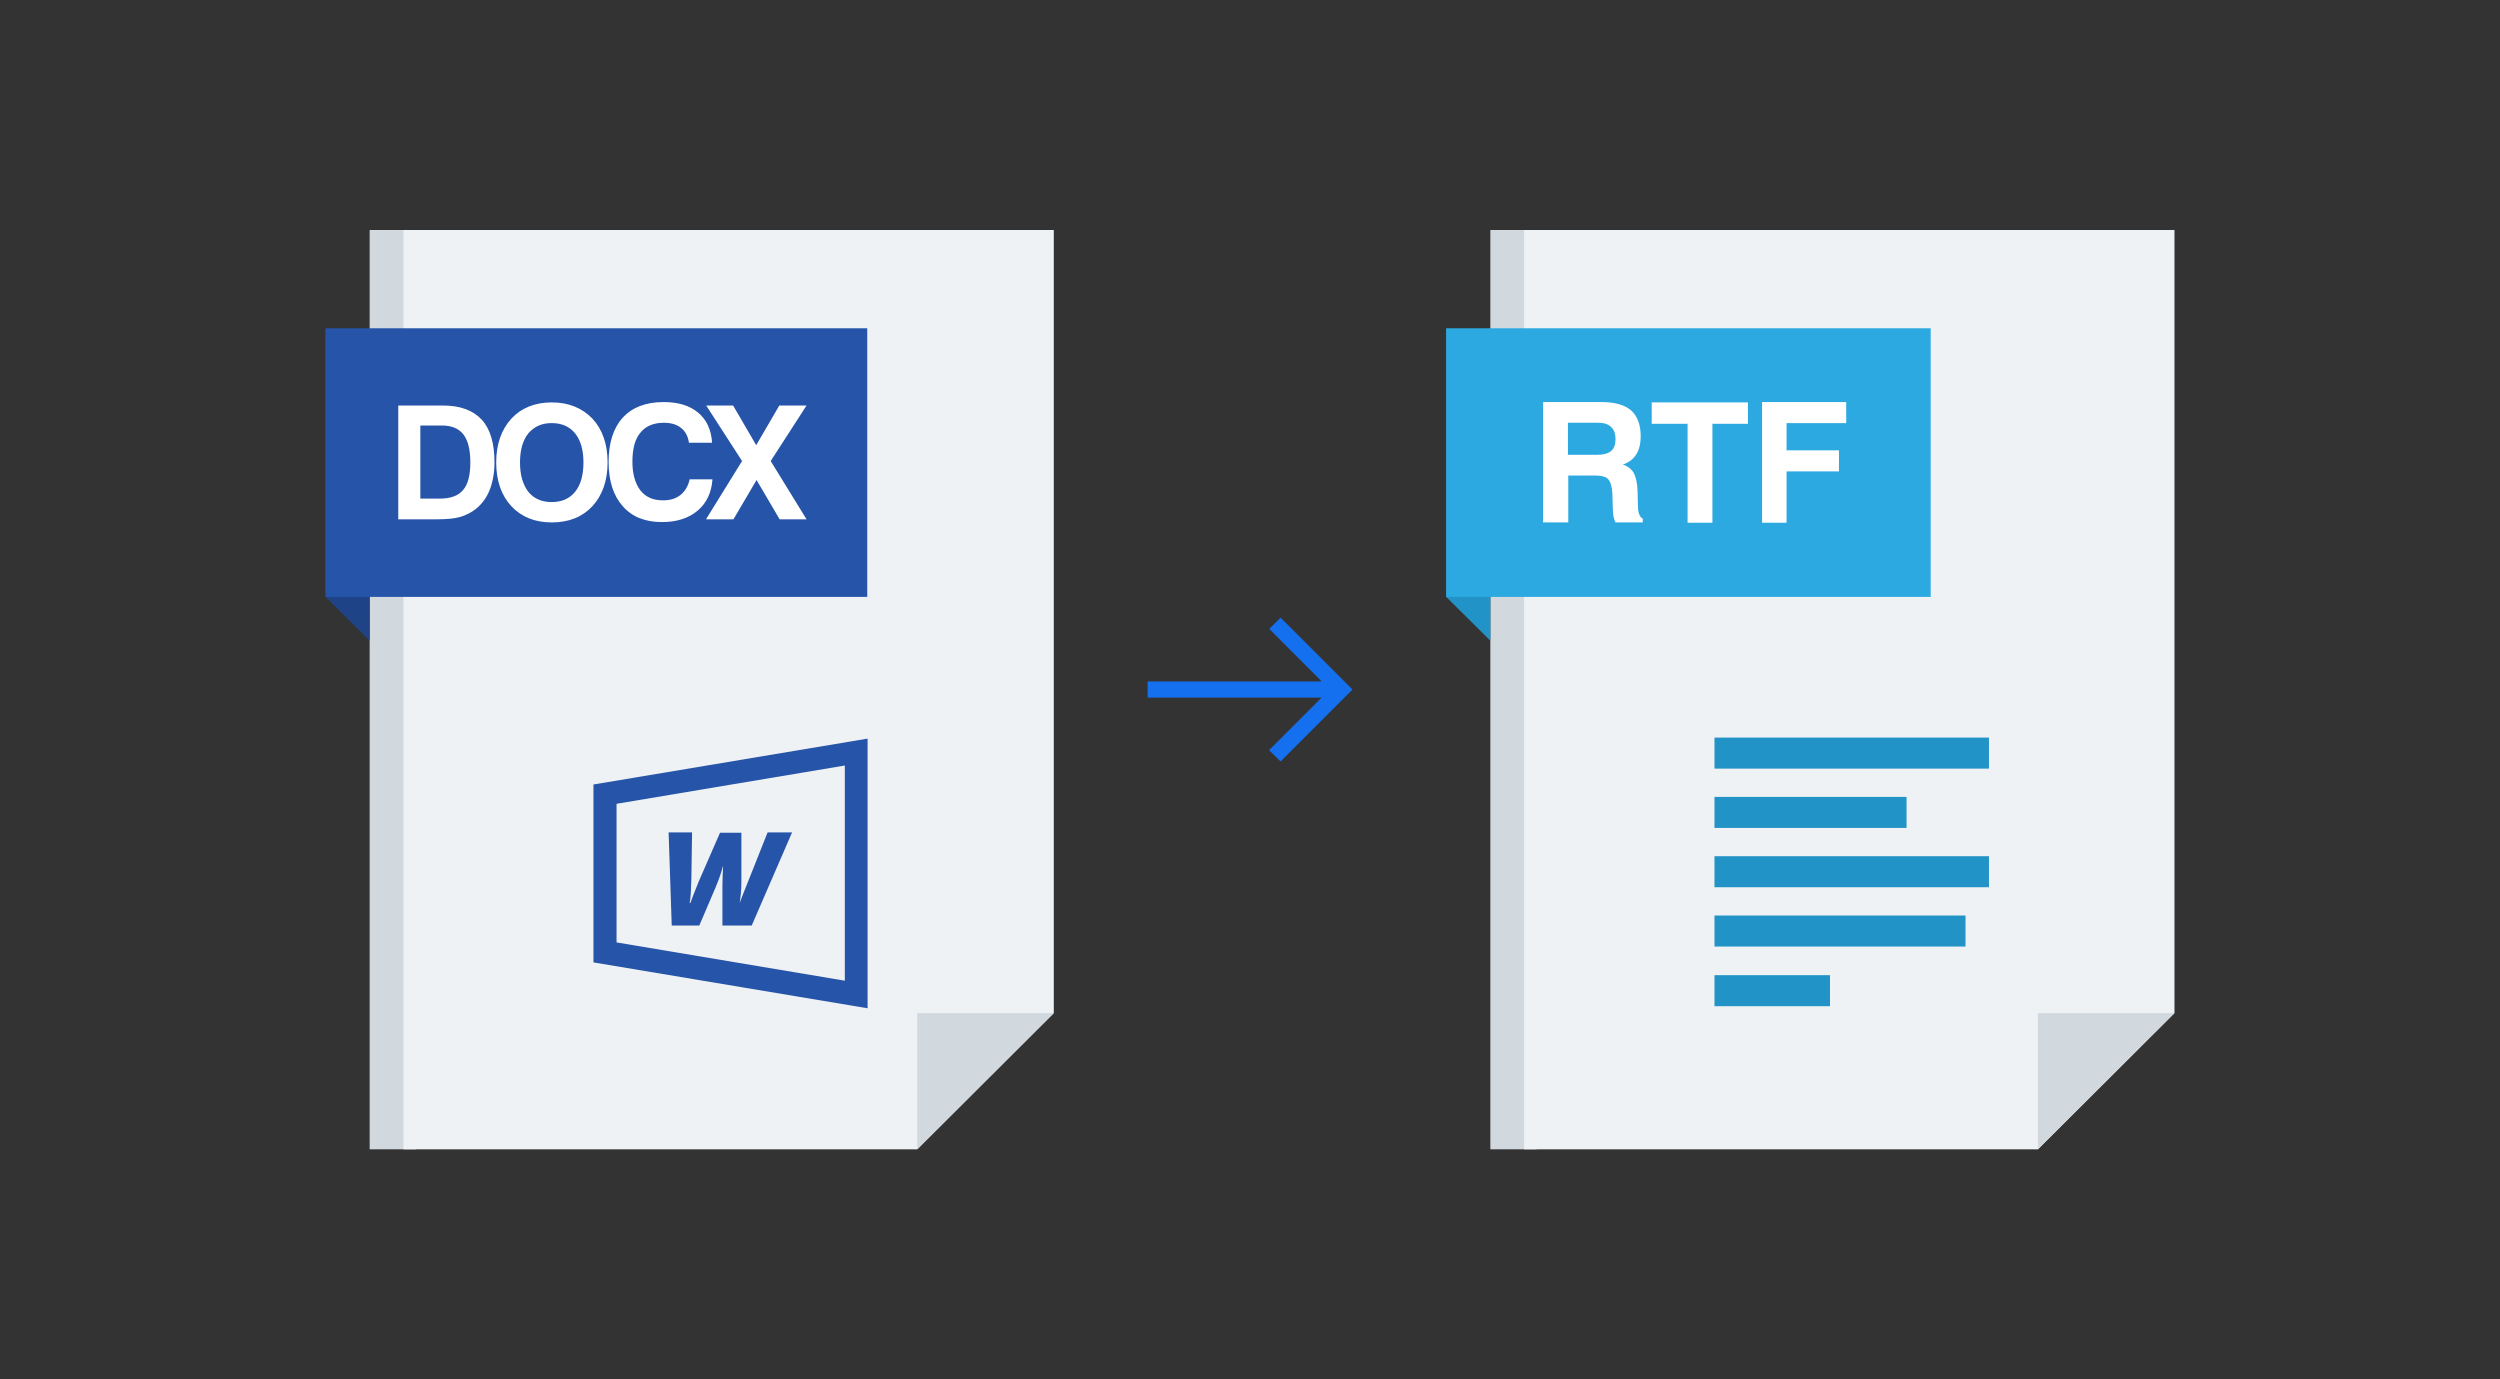
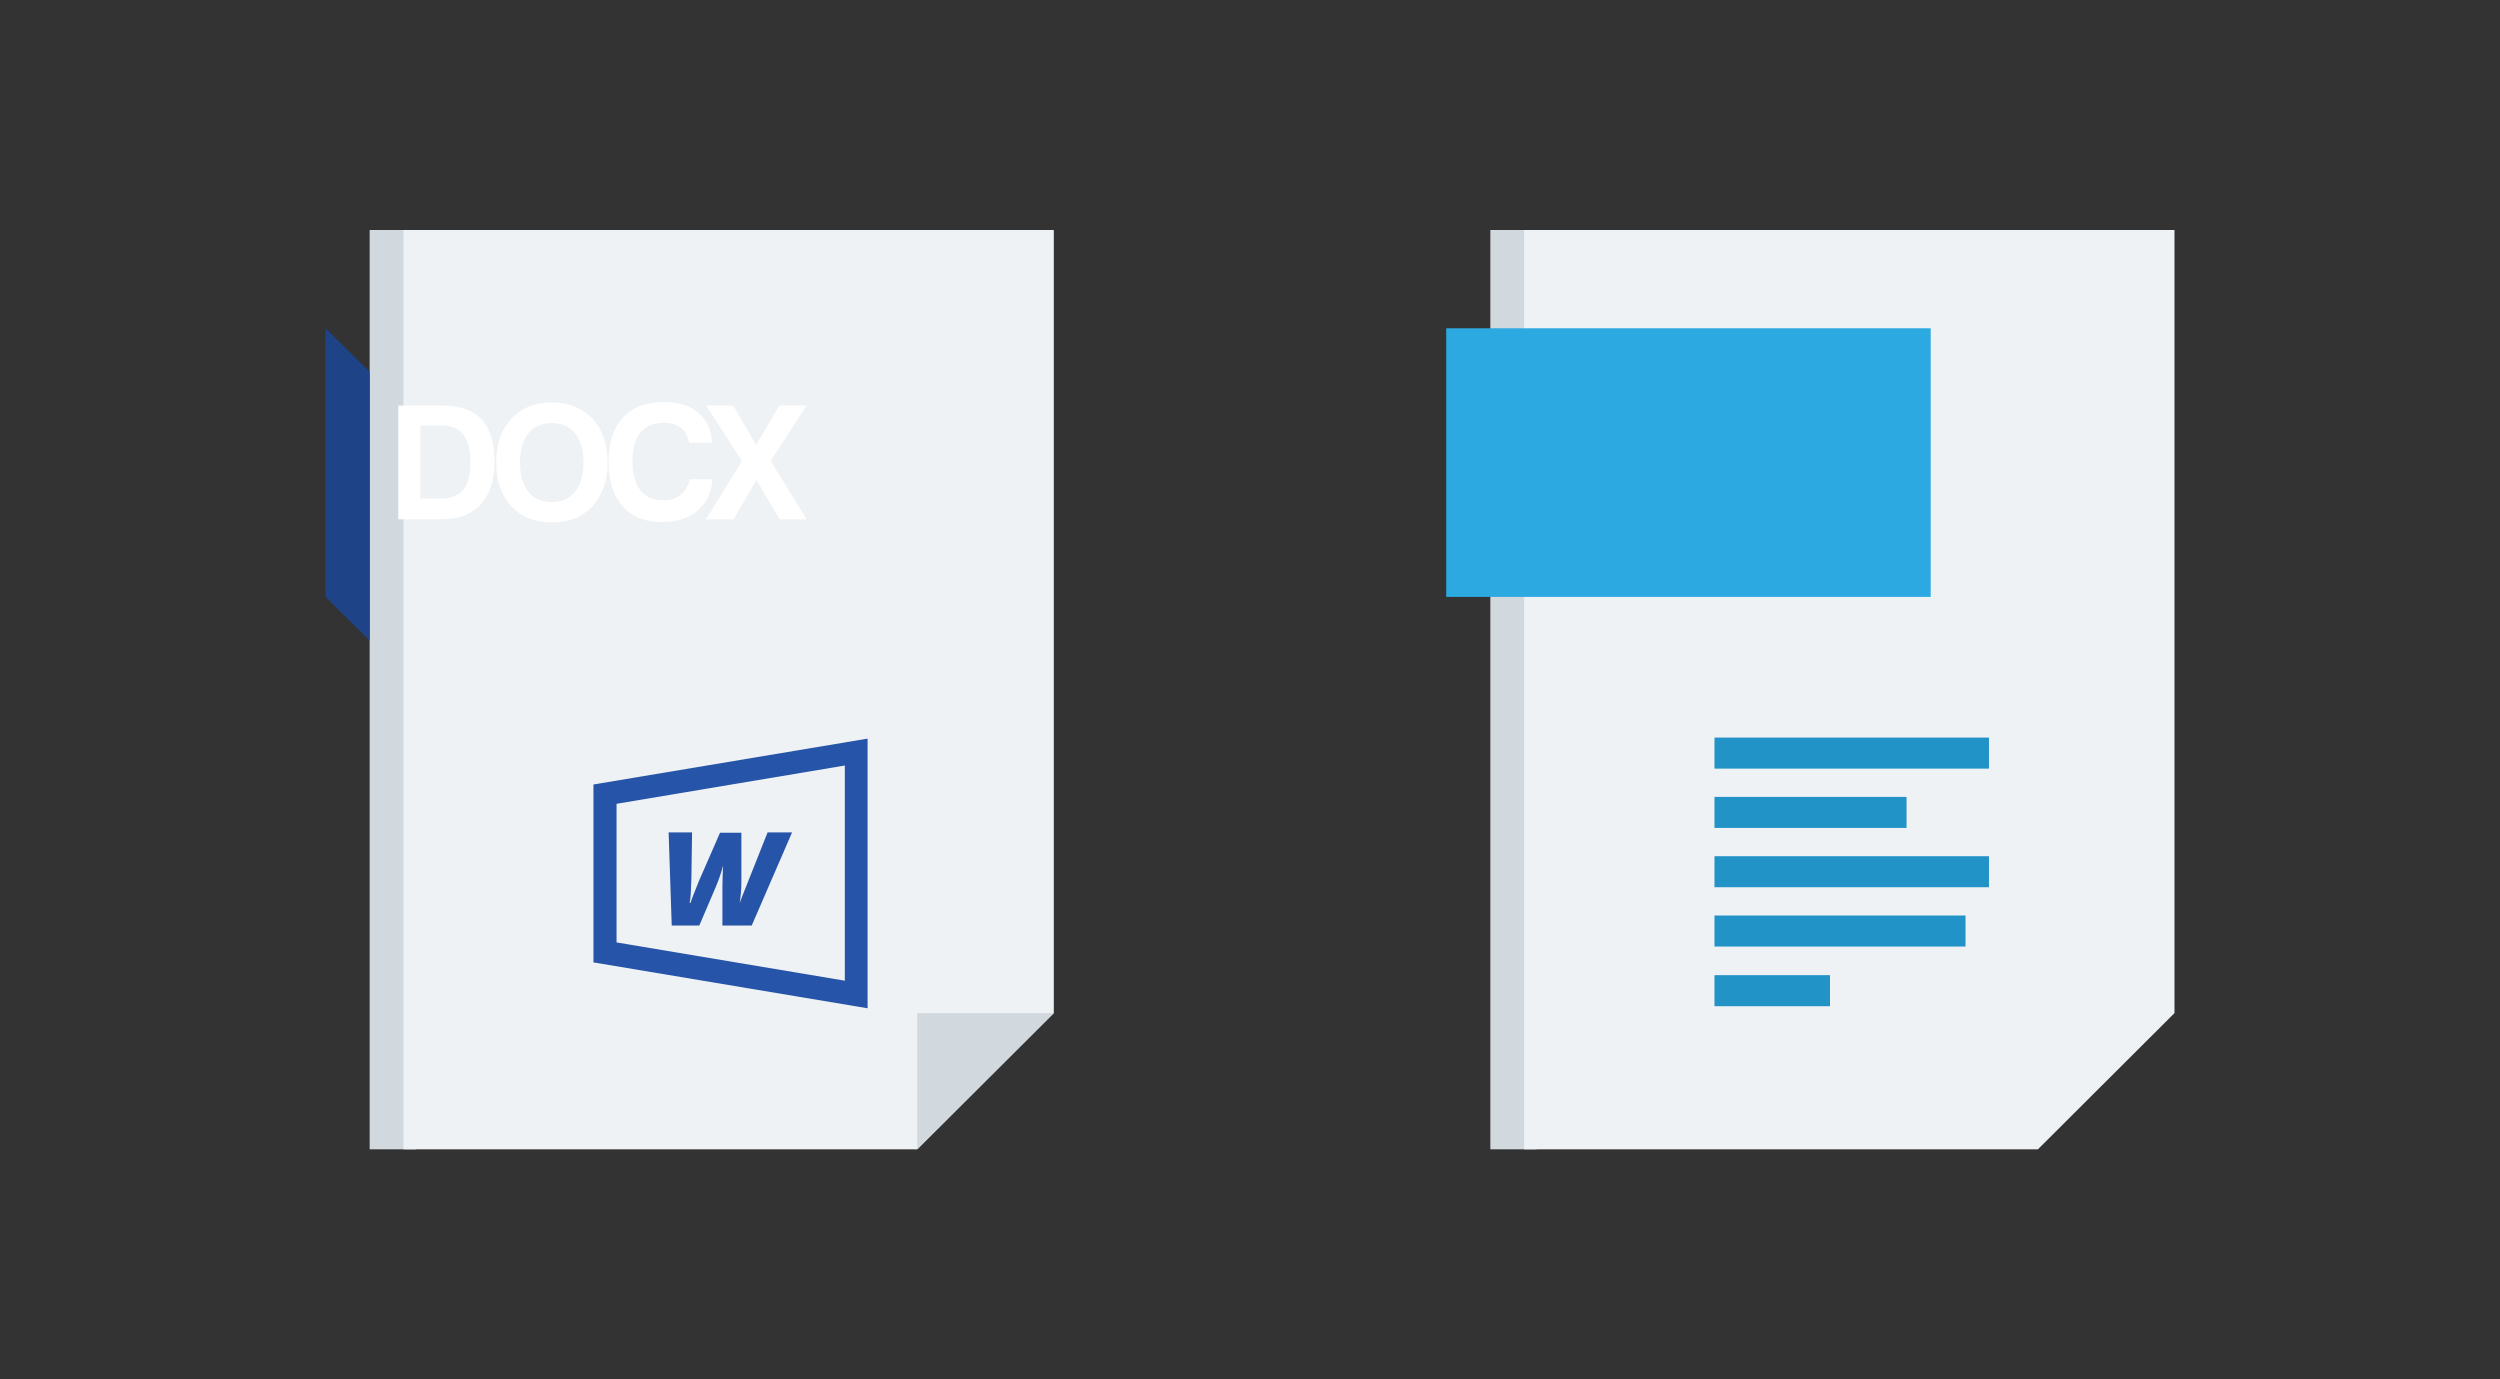
<svg xmlns="http://www.w3.org/2000/svg" width="232" height="128" viewBox="0 0 232 128" fill="none">
  <rect x="0" y="0" width="232" height="128" fill="#333333" stroke="none" />
  <path d="M38.592 106.656H34.304V21.344H38.592V106.656Z" fill="#D1D8DE" />
  <path d="M85.12 106.656H37.44V21.344H97.792V94.016L85.12 106.656Z" fill="#EFF2F4" />
  <path d="M30.208 55.392V30.464L34.304 34.496V59.456L30.208 55.392Z" fill="#1E4387" />
  <path d="M85.12 94.016H97.792L85.12 106.656V94.016Z" fill="#D1D8DE" />
-   <path d="M30.208 55.392V30.464H80.48V55.392H30.208Z" fill="#2654A9" />
  <path d="M39.072 46.272H40.8C41.792 46.272 42.528 46.016 42.976 45.472C43.424 44.96 43.648 44.096 43.648 42.912C43.648 41.728 43.424 40.864 43.008 40.32C42.592 39.776 41.92 39.488 41.024 39.488H39.008V46.272H39.072ZM36.96 48.192V37.632H41.088C42.72 37.632 43.904 38.08 44.704 38.944C45.504 39.808 45.888 41.152 45.888 42.912C45.888 43.872 45.728 44.736 45.44 45.472C45.152 46.208 44.704 46.784 44.16 47.232C43.744 47.552 43.264 47.808 42.72 47.968C42.176 48.128 41.44 48.192 40.48 48.192H36.928H36.96ZM48.256 42.912C48.256 44.064 48.512 44.96 49.024 45.632C49.536 46.272 50.272 46.592 51.2 46.592C52.128 46.592 52.864 46.272 53.376 45.632C53.888 44.992 54.144 44.096 54.144 42.912C54.144 41.76 53.888 40.864 53.376 40.224C52.864 39.584 52.128 39.264 51.2 39.264C50.272 39.264 49.568 39.584 49.024 40.224C48.512 40.864 48.256 41.76 48.256 42.944V42.912ZM46.048 42.912C46.048 41.216 46.528 39.872 47.456 38.848C48.384 37.856 49.632 37.344 51.2 37.344C52.768 37.344 54.016 37.856 54.976 38.848C55.904 39.84 56.384 41.216 56.384 42.912C56.384 44.608 55.904 45.952 54.976 46.976C54.048 47.968 52.8 48.48 51.2 48.48C49.632 48.48 48.384 47.968 47.456 46.976C46.528 45.984 46.048 44.608 46.048 42.912ZM66.112 44.544C66.016 45.728 65.568 46.688 64.736 47.392C63.904 48.096 62.784 48.448 61.44 48.448C59.872 48.448 58.656 47.968 57.792 46.976C56.928 46.016 56.48 44.64 56.48 42.88C56.48 41.088 56.928 39.712 57.792 38.752C58.688 37.792 59.936 37.312 61.6 37.312C62.944 37.312 64 37.632 64.8 38.304C65.568 38.944 66.016 39.904 66.08 41.088H63.936C63.84 40.48 63.616 40.032 63.2 39.712C62.816 39.392 62.272 39.232 61.6 39.232C60.64 39.232 59.904 39.552 59.424 40.16C58.912 40.768 58.688 41.664 58.688 42.848C58.688 44 58.944 44.864 59.424 45.504C59.936 46.144 60.608 46.432 61.536 46.432C62.208 46.432 62.72 46.272 63.168 45.92C63.584 45.568 63.872 45.088 64 44.48H66.112V44.544ZM65.536 48.16L68.864 42.784L65.536 37.632H68.032L70.176 41.312L72.32 37.632H74.848L71.52 42.784L74.848 48.192H72.352L70.208 44.544L68.064 48.192H65.568L65.536 48.16Z" fill="white" />
  <path fill-rule="evenodd" clip-rule="evenodd" d="M57.216 74.592V87.456L78.4 91.008V71.04L57.216 74.592ZM55.072 72.8L80.512 68.544V93.568L55.072 89.312V72.832V72.8Z" fill="#2654A9" />
  <path fill-rule="evenodd" clip-rule="evenodd" d="M64.064 83.808L64.288 83.2L64.832 81.824L66.816 77.28H68.8V81.952C68.8 82.56 68.736 83.2 68.64 83.808C68.672 83.712 68.928 83.008 69.44 81.76L71.232 77.248H73.504L69.76 85.888H67.04V82.24C67.04 81.632 67.072 80.992 67.104 80.32C66.976 80.832 66.752 81.536 66.4 82.368L64.896 85.888H62.336L62.048 77.248H64.224L64.16 81.568C64.128 82.624 64.096 83.36 64 83.776L64.064 83.808Z" fill="#2654A9" />
  <mask id="mask0_2066_22541" style="mask-type:alpha" maskUnits="userSpaceOnUse" x="104" y="52" width="24" height="24">
-     <rect x="104" y="52" width="24" height="24" fill="#D9D9D9" />
-   </mask>
+     </mask>
  <g mask="url(#mask0_2066_22541)">
    <path d="M118.837 70.663L117.767 69.619L122.646 64.74H106.5V63.24H122.656L117.792 58.361L118.837 57.317L125.51 63.99L118.837 70.663Z" fill="#1570EF" />
  </g>
  <path d="M142.592 106.656H138.304V21.344H142.592V106.656Z" fill="#D1D8DE" />
  <path d="M189.12 106.656H141.44V21.344H201.792V94.016L189.12 106.656Z" fill="#EFF2F4" />
-   <path d="M134.208 55.392V30.464L138.304 34.496V59.456L134.208 55.392Z" fill="#2293C7" />
-   <path d="M189.12 94.016H201.792L189.12 106.656V94.016Z" fill="#D1D8DE" />
  <path d="M134.208 55.392V30.464H179.168V55.392H134.208Z" fill="#2CA9E1" />
-   <path d="M145.504 42.208H148.224C148.8 42.208 149.248 42.08 149.504 41.856C149.792 41.632 149.92 41.248 149.92 40.736C149.92 40.256 149.792 39.872 149.504 39.616C149.248 39.36 148.832 39.232 148.32 39.232H145.504V42.208ZM143.2 48.512V37.312H148.64C149.856 37.312 150.752 37.568 151.36 38.08C151.936 38.592 152.256 39.392 152.256 40.48C152.256 41.152 152.128 41.728 151.84 42.176C151.552 42.624 151.136 42.944 150.592 43.104C151.072 43.264 151.424 43.552 151.616 43.904C151.808 44.256 151.936 44.8 151.968 45.568L152 46.88V46.912C152 47.584 152.16 48 152.448 48.128V48.48H149.92C149.824 48.32 149.792 48.128 149.728 47.904C149.696 47.68 149.664 47.392 149.664 47.072L149.632 45.888C149.6 45.184 149.472 44.736 149.248 44.48C149.024 44.224 148.576 44.128 147.968 44.128H145.536V48.48H143.232L143.2 48.512ZM156.608 48.512V39.328H153.28V37.344H162.208V39.328H158.912V48.512H156.608ZM163.52 48.512V37.312H171.328V39.264H165.792V41.792H170.656V43.744H165.792V48.512H163.52Z" fill="white" />
  <path fill-rule="evenodd" clip-rule="evenodd" d="M159.104 90.496H169.824V93.376H159.104V90.496ZM159.104 68.448H184.576V71.328H159.104V68.448ZM159.104 73.952H176.928V76.832H159.104V73.952ZM159.104 79.456H184.576V82.336H159.104V79.456ZM159.104 84.96H182.4V87.84H159.104V84.96Z" fill="#2293C7" />
</svg>